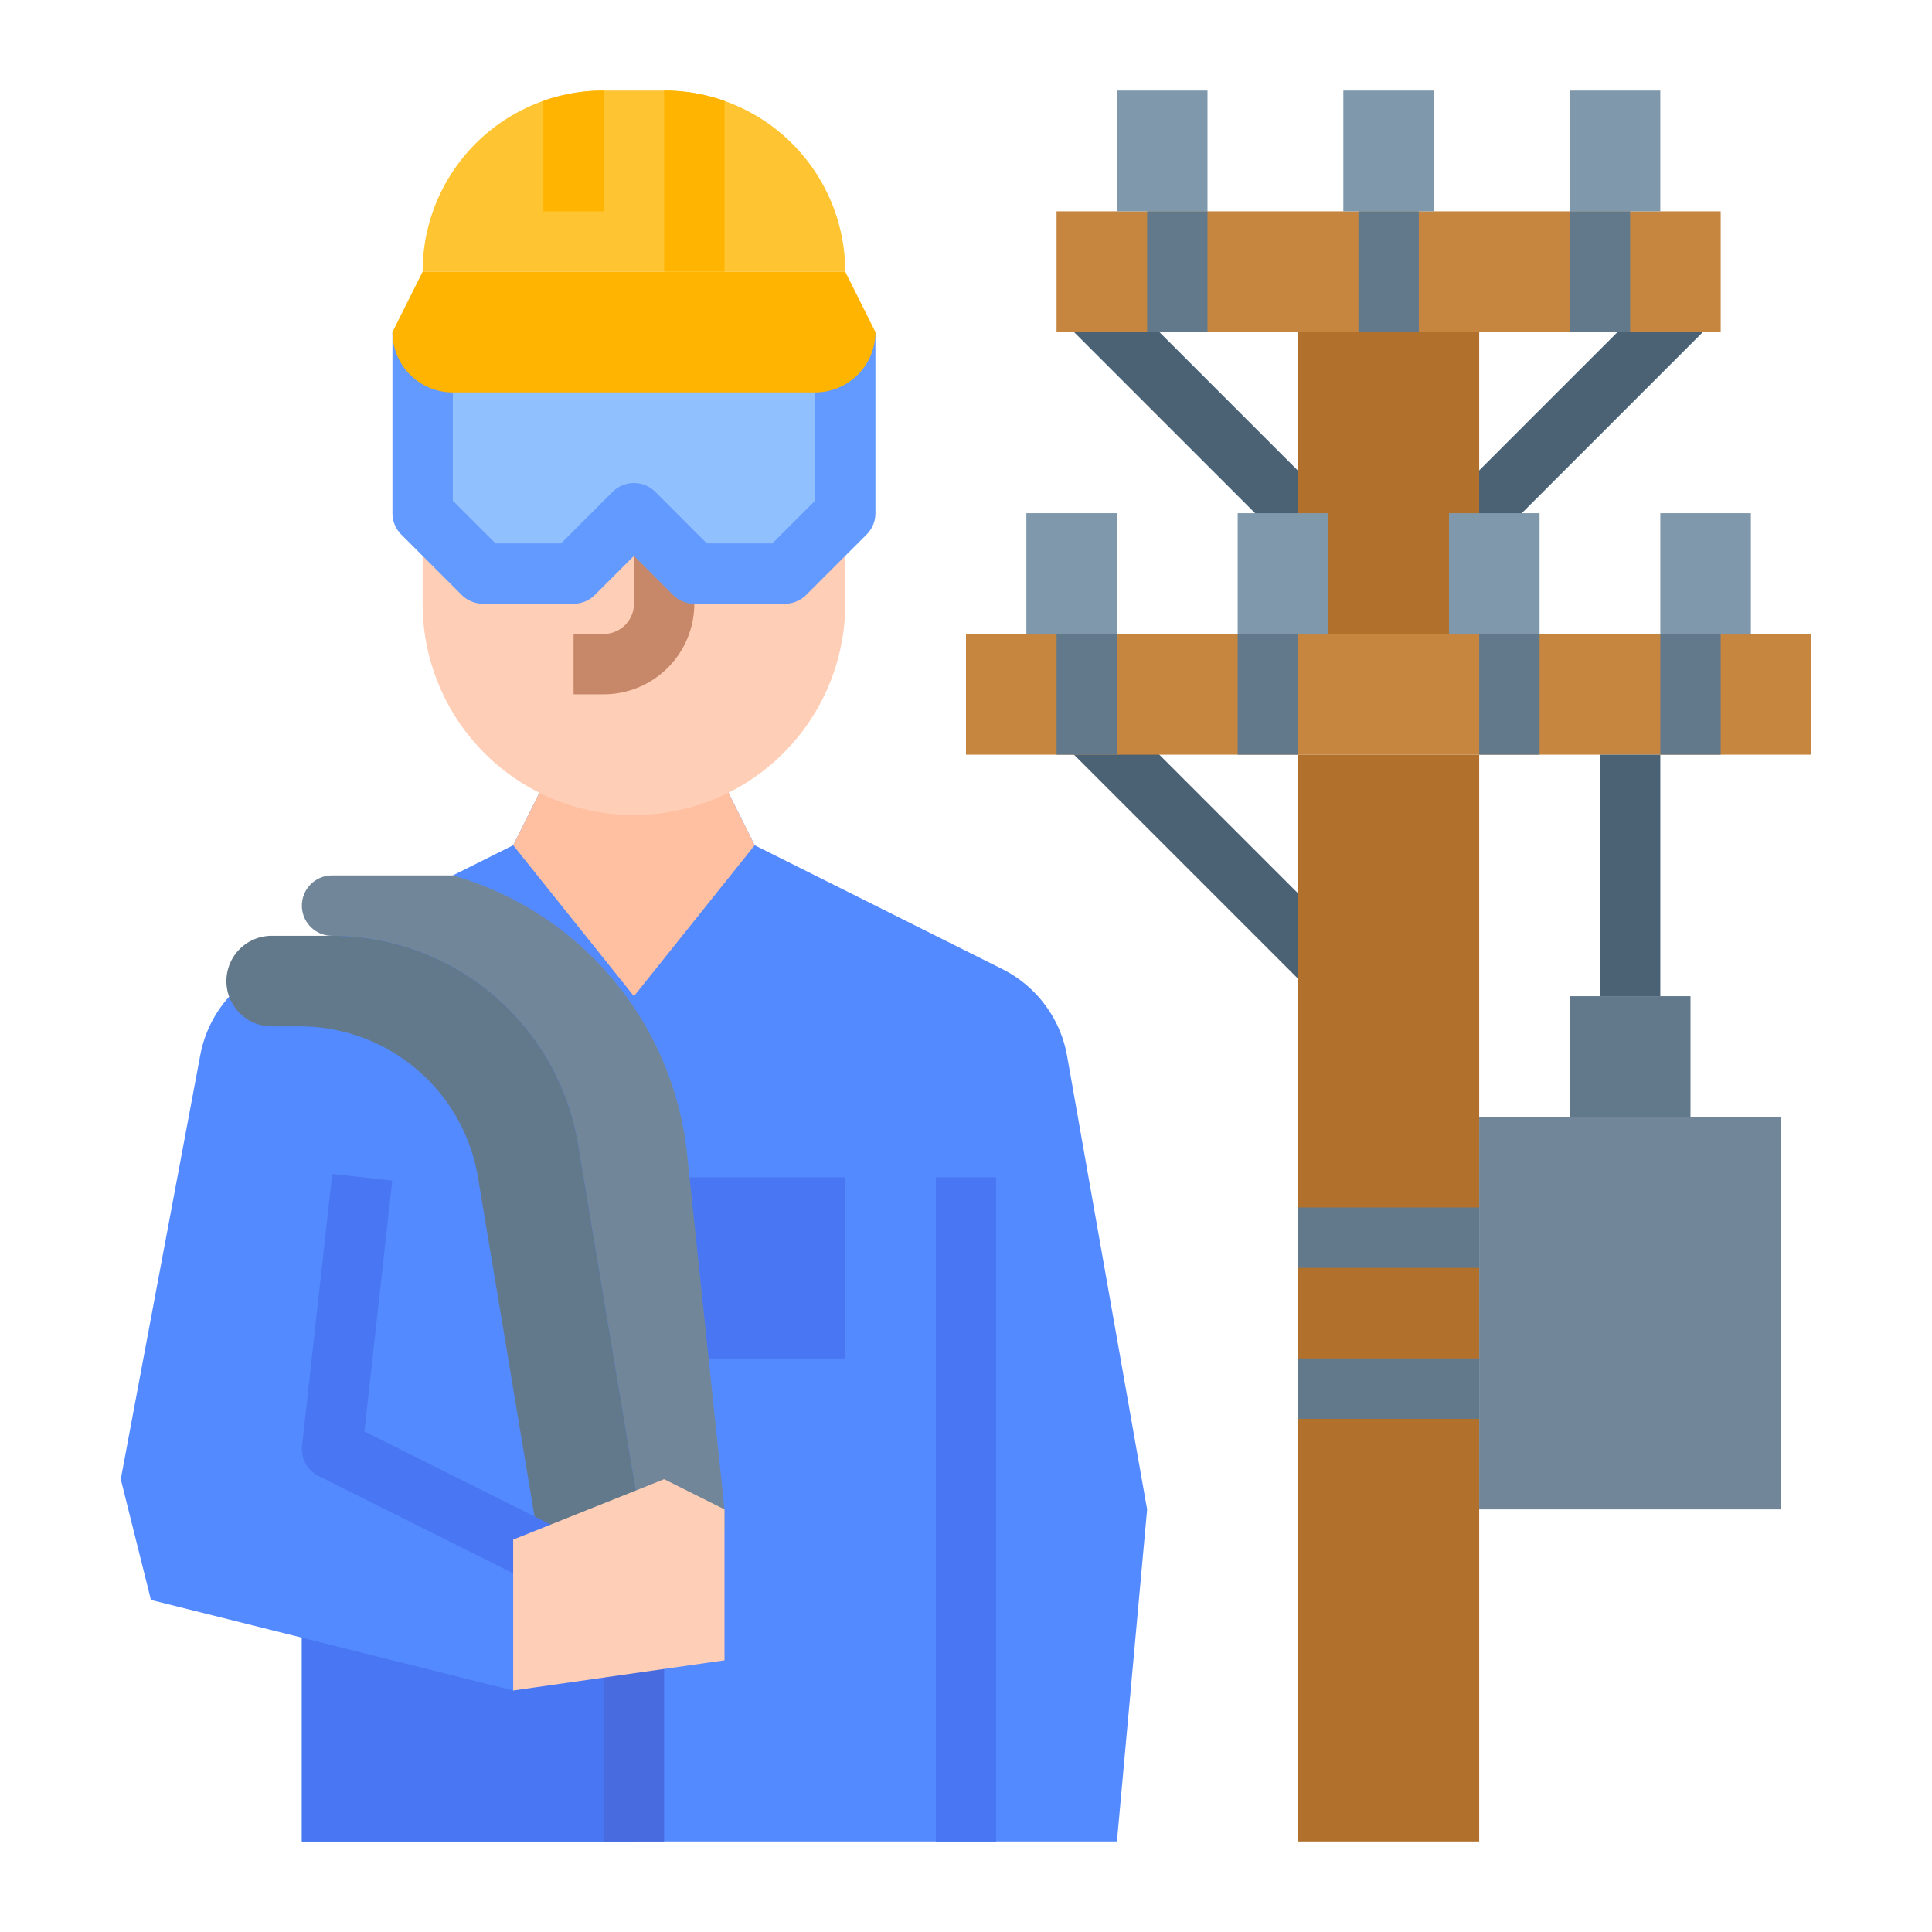
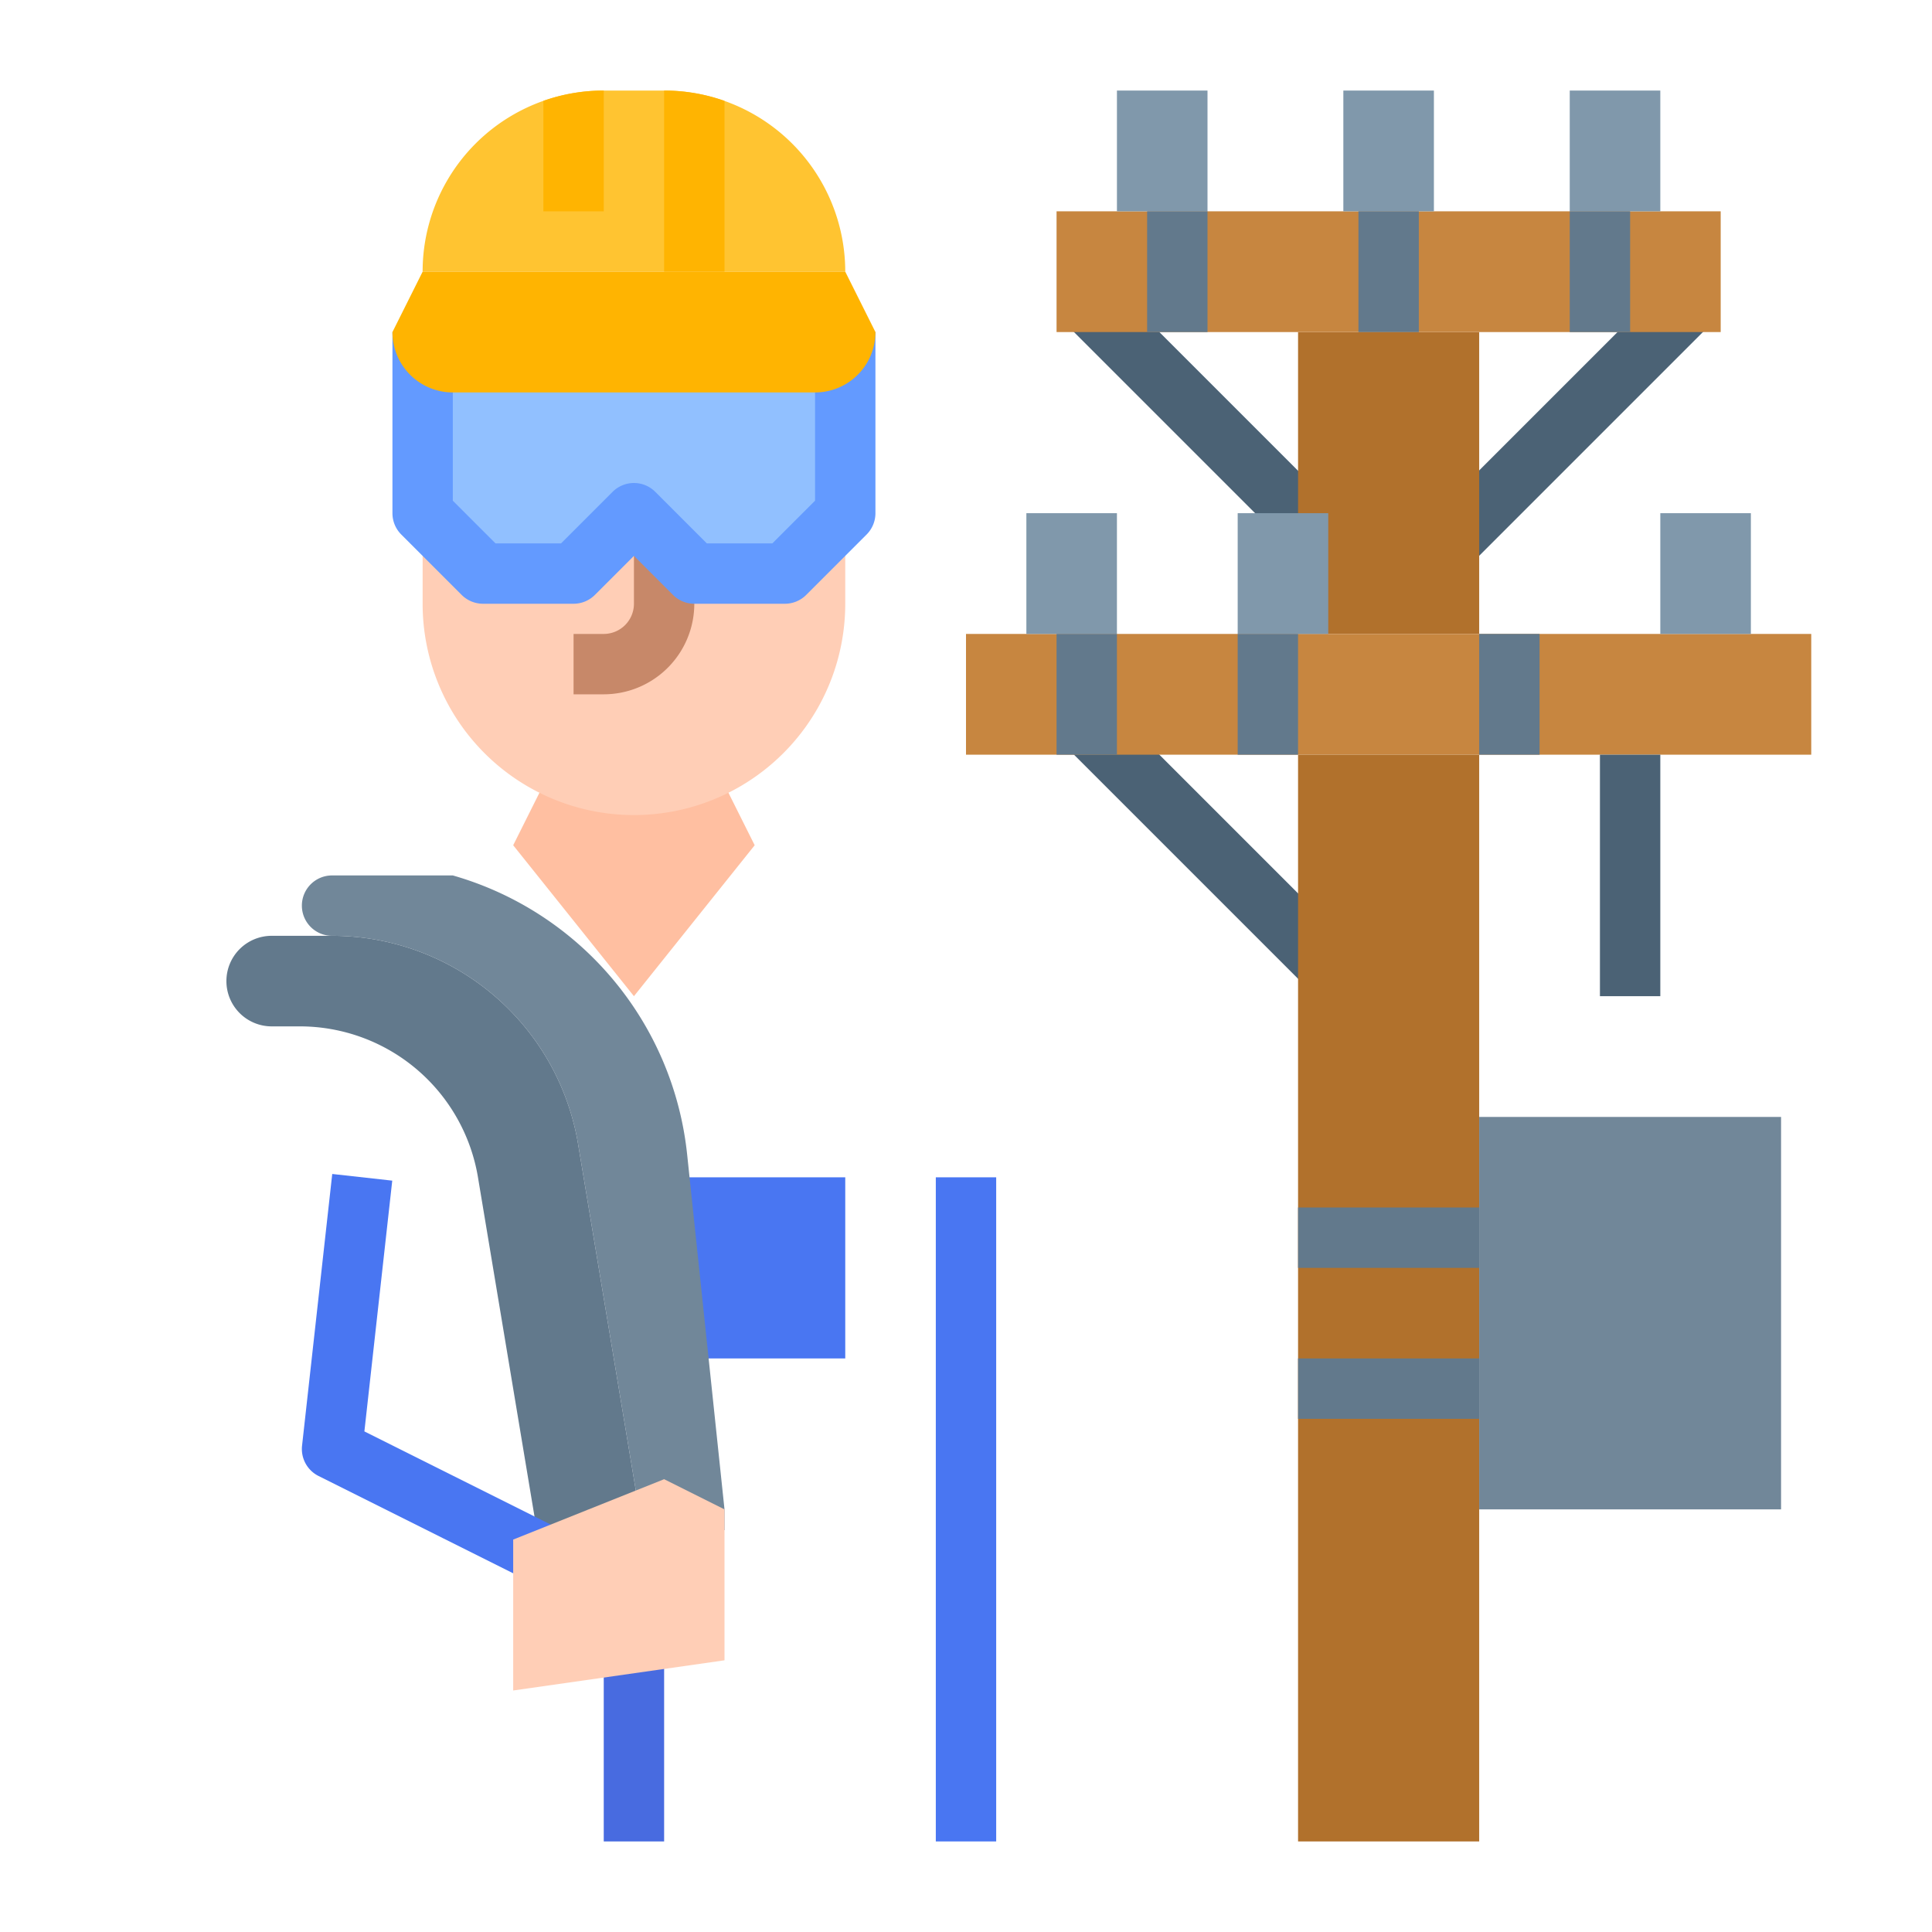
<svg xmlns="http://www.w3.org/2000/svg" id="flat" height="512" viewBox="0 0 512 512" width="512">
  <path d="m314 65.917h16v96.167h-16z" fill="#4b6275" transform="matrix(.707 -.707 .707 .707 13.701 261.078)" />
  <path d="m365.917 106h96.167v16h-96.167z" fill="#4b6275" transform="matrix(.707 -.707 .707 .707 40.648 326.132)" />
  <path d="m312.876 178.382h16v92.987h-16z" fill="#4b6275" transform="matrix(.707 -.707 .707 .707 -65.029 292.758)" />
  <path d="m344 88h48v80h-48z" fill="#b1712c" />
-   <path d="m296 488 8-88-21.201-120.141a32 32 0 0 0 -17.202-23.061l-65.596-32.798-8-16h-48l-8 16-65.787 32.894a32 32 0 0 0 -17.141 22.724l-21.072 112.382 8 32 40 10v54z" fill="#548aff" />
  <path d="m176 312h48v48h-48z" fill="#4976f2" />
  <path d="m87.996 248h0a66.11 66.11 0 0 1 65.211 55.242l17.043 102.258h21.75v-5.5l-9.903-94.079a86.271 86.271 0 0 0 -62.097-73.921h-32a8 8 0 0 0 -8 8v.004a7.996 7.996 0 0 0 7.996 7.996z" fill="#718799" />
  <path d="m170.25 405.5-17.043-102.258a66.11 66.11 0 0 0 -65.211-55.242h-15.996a12 12 0 0 0 -12 12 12 12 0 0 0 12 12h7.448a47.87 47.87 0 0 1 47.219 40l16.968 101.809z" fill="#62798c" />
-   <path d="m80 434 56 14 32-8v48h-88z" fill="#4976f2" />
  <path d="m160 440h16v48h-16z" fill="#486be0" />
  <path d="m146.146 422.017-61.724-30.862a7.999 7.999 0 0 1 -4.374-8.039l8-72 15.902 1.767-7.384 66.456 56.734 28.367z" fill="#4976f2" />
  <path d="m136 448 56-8v-40l-16-8-40 16z" fill="#ffceb6" />
  <path d="m248 312h16v176h-16z" fill="#4976f2" />
  <path d="m136 224 32 40 32-40-8-16h-48z" fill="#ffbfa1" />
  <path d="m280 56h176v32h-176z" fill="#c78640" />
  <path d="m256 168h224v32h-224z" fill="#c78640" />
  <path d="m344 200h48v288h-48z" fill="#b1712c" />
  <path d="m272 136h24v32h-24z" fill="#8098ab" />
  <path d="m296 24h24v32h-24z" fill="#8098ab" />
  <path d="m356 24h24v32h-24z" fill="#8098ab" />
  <path d="m416 24h24v32h-24z" fill="#8098ab" />
  <path d="m328 136h24v32h-24z" fill="#8098ab" />
-   <path d="m384 136h24v32h-24z" fill="#8098ab" />
  <path d="m440 136h24v32h-24z" fill="#8098ab" />
  <path d="m392 296h80v104h-80z" fill="#718799" />
  <path d="m344 320h48v16h-48z" fill="#62798c" />
  <path d="m344 360h48v16h-48z" fill="#62798c" />
-   <path d="m416 264h32v32h-32z" fill="#62798c" />
  <path d="m424 200h16v64h-16z" fill="#4b6275" />
  <path d="m224 88v72a56 56 0 0 1 -56 56h-0a56 56 0 0 1 -56-56v-72z" fill="#ffceb6" />
  <path d="m160 184h-8v-16h8a8.009 8.009 0 0 0 8-8v-16h16v16a24.027 24.027 0 0 1 -24 24z" fill="#c78869" />
  <path d="m224 88v48l-16 16h-24l-16-16-16 16h-24l-16-16v-48" fill="#91c0ff" />
  <path d="m208 160h-24a7.999 7.999 0 0 1 -5.657-2.343l-10.343-10.343-10.343 10.343a7.999 7.999 0 0 1 -5.657 2.343h-24a7.999 7.999 0 0 1 -5.657-2.343l-16-16a7.999 7.999 0 0 1 -2.343-5.657v-48h16v44.686l11.314 11.314h17.372l13.657-13.657a8 8 0 0 1 11.313 0l13.657 13.657h17.372l11.314-11.314v-44.686h16v48a7.999 7.999 0 0 1 -2.343 5.657l-16 16a7.999 7.999 0 0 1 -5.657 2.343z" fill="#639aff" />
  <path d="m224 72h-112a47.948 47.948 0 0 1 48-48h16a48.004 48.004 0 0 1 48 48z" fill="#ffc431" />
  <path d="m112 72-8 16a16 16 0 0 0 16 16h96a16 16 0 0 0 16-16l-8-16z" fill="#ffb401" />
  <path d="m160 24v32h-16v-29.27a47.873 47.873 0 0 1 16-2.73z" fill="#ffb401" />
  <path d="m192 26.73v45.27h-16v-48a47.873 47.873 0 0 1 16 2.73z" fill="#ffb401" />
  <g fill="#62798c">
    <path d="m280 168h16v32h-16z" />
    <path d="m328 168h16v32h-16z" />
    <path d="m392 168h16v32h-16z" />
-     <path d="m440 168h16v32h-16z" />
    <path d="m304 56h16v32h-16z" />
    <path d="m416 56h16v32h-16z" />
    <path d="m360 56h16v32h-16z" />
  </g>
</svg>